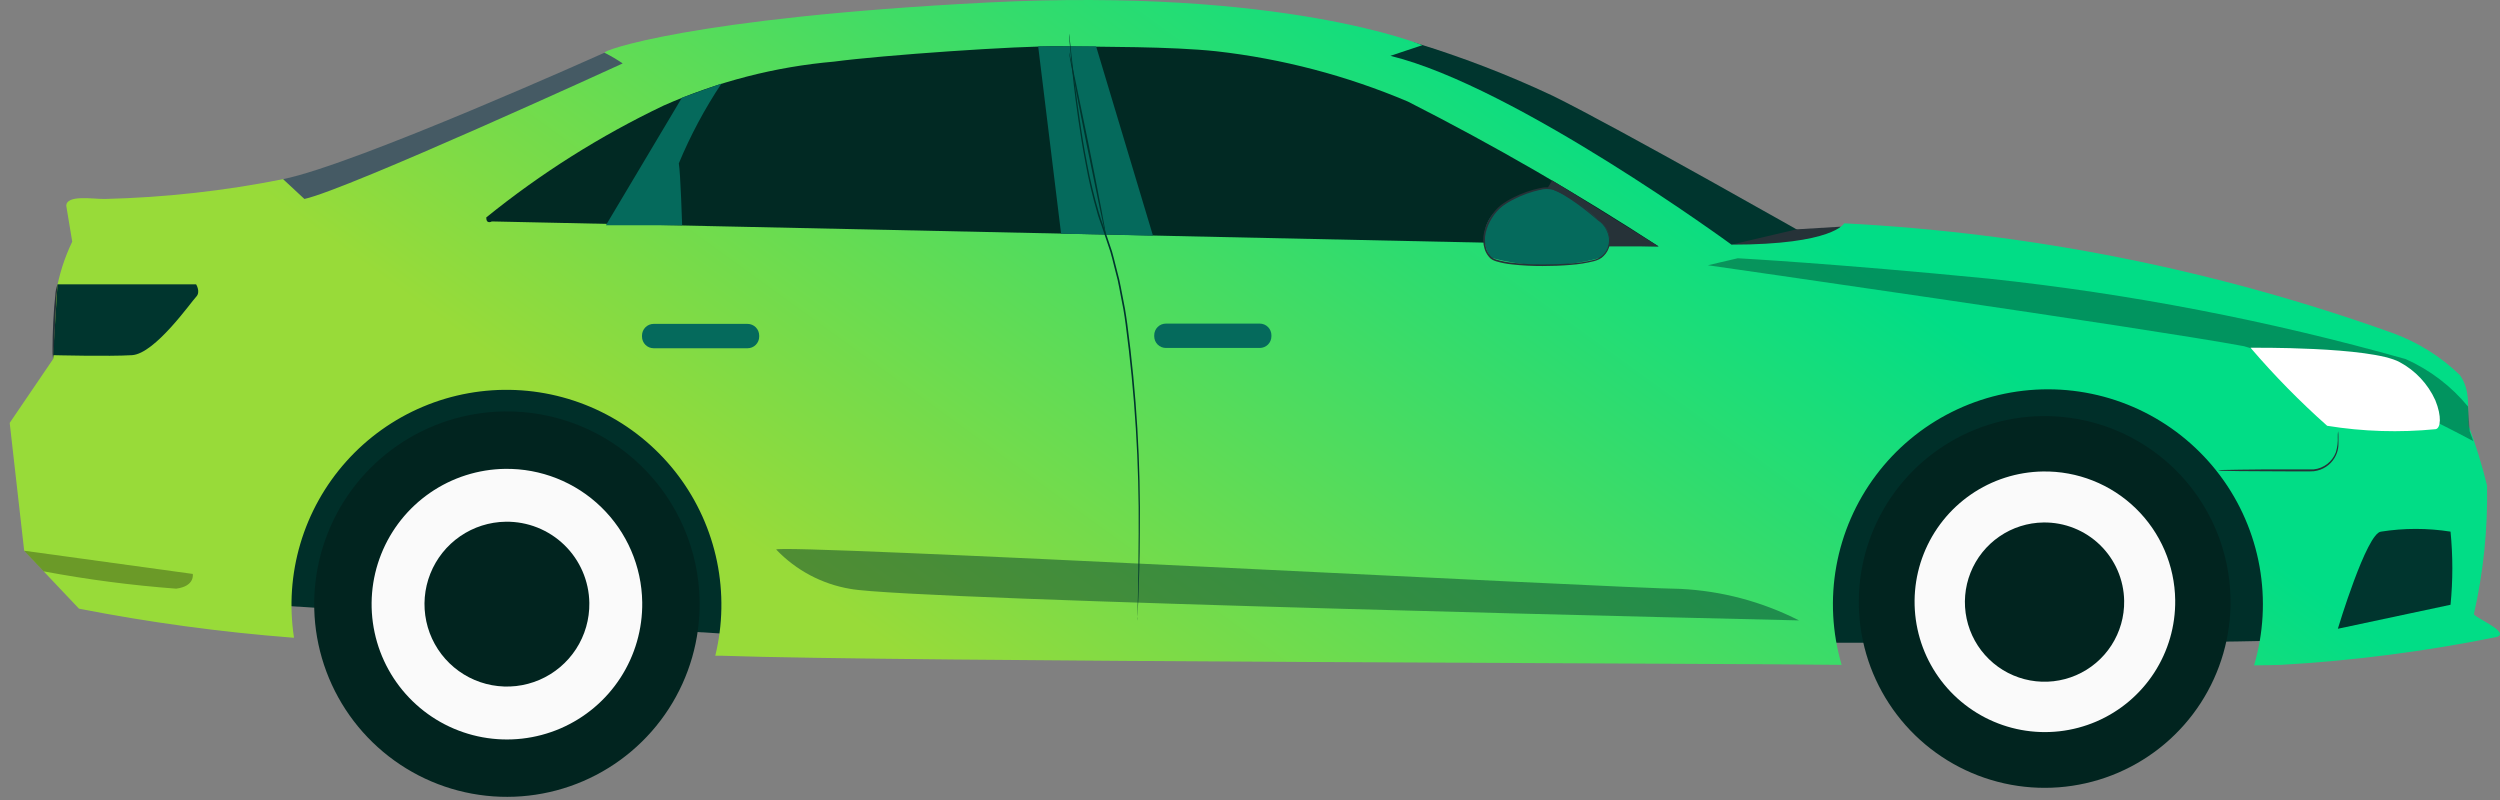
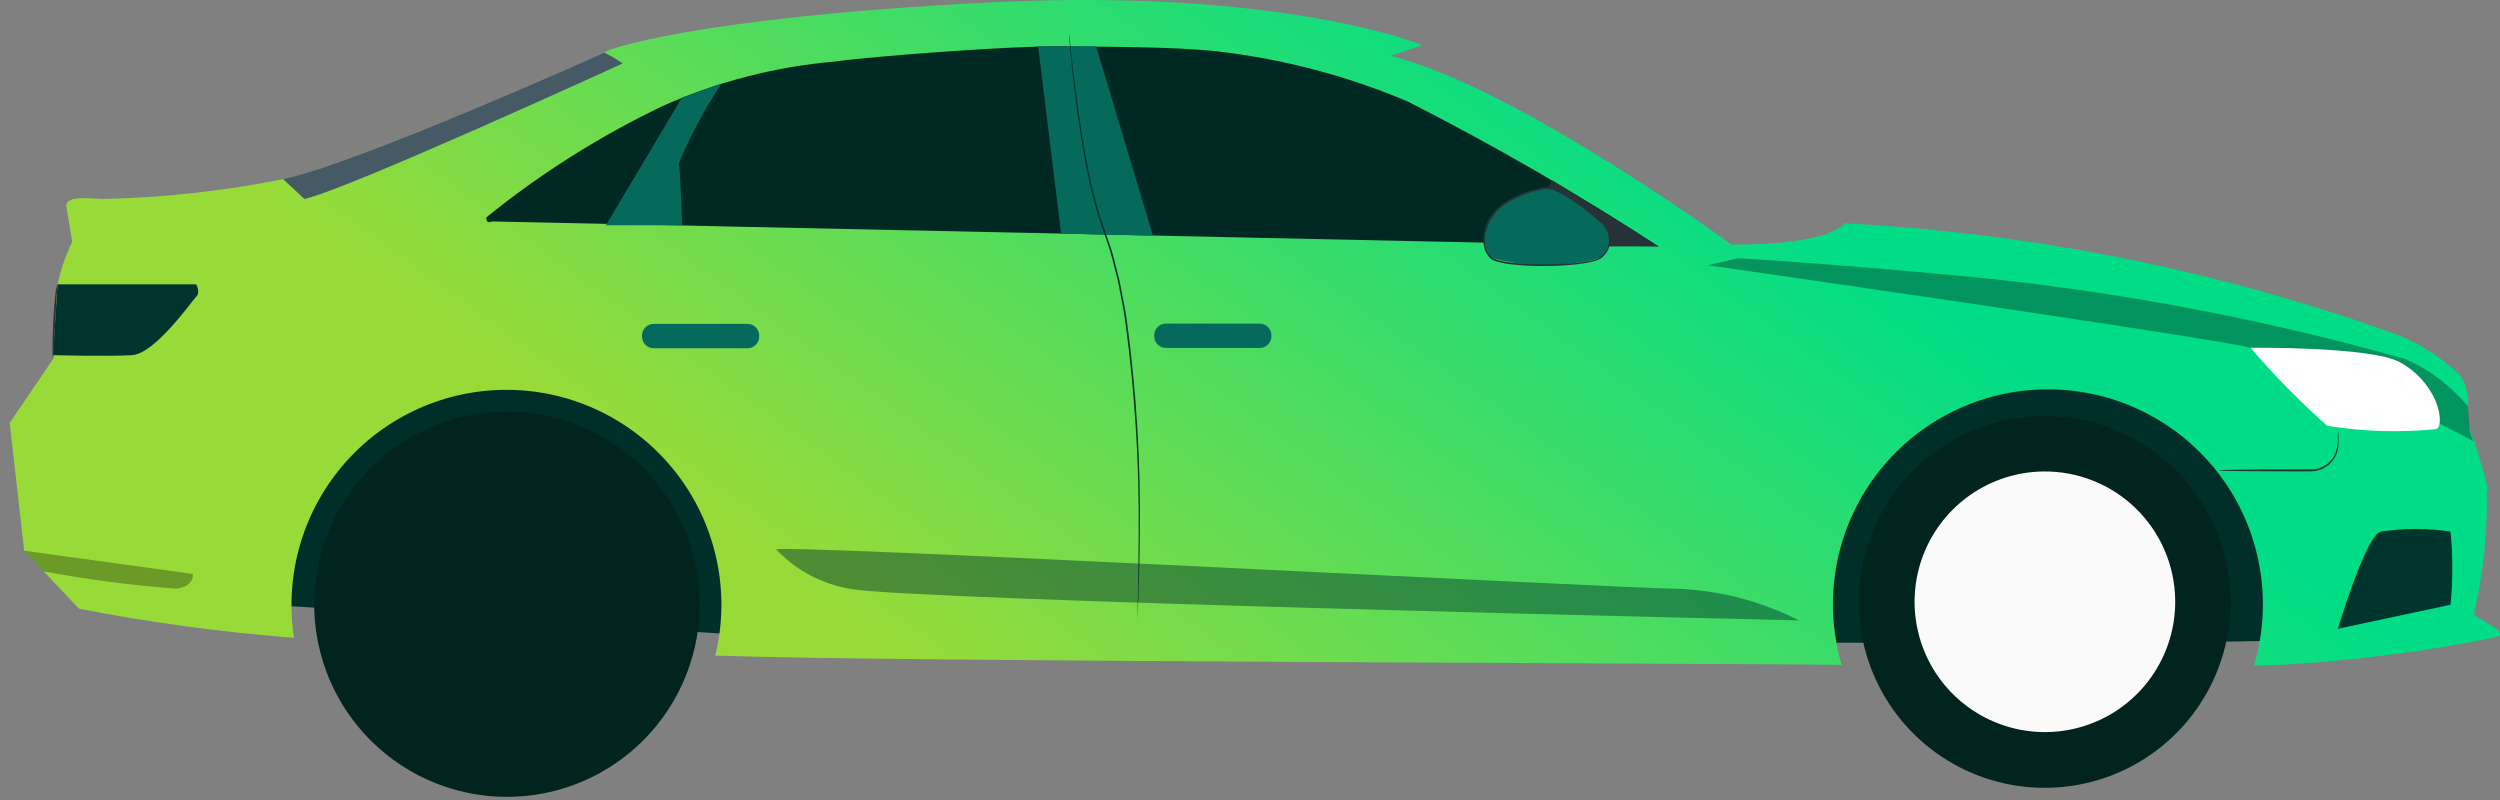
<svg xmlns="http://www.w3.org/2000/svg" width="200" height="64" viewBox="0 0 200 64" fill="none">
  <rect x="0" y="0" width="200" height="64" fill="#808080" stroke="none" />
-   <path d="M145.589 19.404C145.589 19.404 129.372 10.183 124.194 7.652C120.612 5.966 116.912 4.544 113.123 3.395L110.409 4.577L124.698 12.355L139.983 21.217L145.589 19.404Z" fill="#00352E" />
-   <path d="M147.26 18.133L143.722 18.347L138.509 19.572L142.885 20.583L146.823 19.135L147.26 18.133Z" fill="#263238" />
  <path d="M48.351 4.22C48.351 4.22 28.5 13.14 22.644 14.333L24.35 18.011L34.263 15.405L42.247 10.05L50.324 6.679C50.324 6.679 52.412 4.299 52.139 4.223C51.867 4.148 48.351 4.22 48.351 4.22Z" fill="#455A64" />
  <path d="M182.232 51.202C180.683 51.7 65.84 51.202 65.84 51.202L16.875 48.091L18.323 28.961L172.421 28.726L183.48 36.064V50.295" fill="#002F29" />
  <path d="M4.246 28.729C4.246 28.729 4.492 24.567 4.492 23.348C4.734 21.957 5.166 20.605 5.778 19.332L5.303 16.47C5.303 15.549 7.472 15.935 8.396 15.917C13.183 15.802 17.951 15.271 22.647 14.333L24.352 15.917C27.764 15.184 49.814 5.075 49.814 5.075C49.352 4.757 48.868 4.472 48.366 4.223C48.001 4.102 55.189 1.42 78.944 0.204C102.7 -1.013 113.789 3.615 113.789 3.615L111.232 4.467C121.223 6.902 138.52 19.572 138.52 19.572C146.684 19.572 147.535 17.866 147.535 17.866C162.505 18.632 177.282 21.588 191.395 26.638C193.411 27.368 195.249 28.516 196.79 30.006C197.659 31.254 197.39 32.482 197.488 34.06C198.075 35.625 198.568 37.224 198.965 38.847C199.028 42.302 198.675 45.752 197.914 49.122C197.914 49.392 200.92 50.602 199.715 50.964C194.037 52.113 188.285 52.856 182.501 53.188C182.128 53.206 181.372 53.217 180.324 53.229C181.083 50.665 181.234 47.959 180.765 45.326C180.296 42.693 179.219 40.206 177.62 38.062C176.021 35.918 173.944 34.177 171.555 32.976C169.165 31.775 166.528 31.148 163.854 31.145C161.18 31.142 158.541 31.762 156.149 32.957C153.756 34.152 151.675 35.888 150.071 38.028C148.467 40.168 147.384 42.652 146.908 45.284C146.432 47.916 146.577 50.622 147.33 53.188H147.171C139.128 53.067 71.392 52.945 57.746 52.459H57.222C57.825 49.988 57.872 47.415 57.361 44.924C56.849 42.433 55.792 40.087 54.265 38.054C52.737 36.021 50.778 34.352 48.529 33.167C46.279 31.982 43.794 31.311 41.254 31.202C38.713 31.093 36.18 31.548 33.837 32.536C31.494 33.523 29.399 35.018 27.703 36.913C26.007 38.807 24.752 41.054 24.029 43.492C23.306 45.93 23.133 48.498 23.521 51.011H23.377C17.651 50.568 11.956 49.794 6.319 48.694L1.935 44.06L0.776 33.832L4.246 28.729Z" fill="url(#paint0_linear_12_308)" />
  <path d="M187.028 50.301C187.028 50.301 189.33 42.627 190.48 42.531C192.323 42.24 194.2 42.24 196.043 42.531C196.235 44.477 196.235 46.436 196.043 48.381L187.028 50.301Z" fill="#00352E" />
  <path d="M177.436 37.637C177.59 37.66 177.745 37.67 177.9 37.666L179.165 37.689C180.234 37.689 181.708 37.712 183.338 37.712H184.529C184.72 37.712 184.908 37.712 185.108 37.698C185.293 37.676 185.475 37.631 185.649 37.565C185.951 37.45 186.225 37.271 186.45 37.04C186.676 36.809 186.848 36.532 186.955 36.227C187.037 35.994 187.078 35.749 187.077 35.503C187.077 35.288 187.077 35.106 187.077 34.958C187.081 34.803 187.071 34.648 187.048 34.495C187.025 34.648 187.015 34.803 187.019 34.958C187.04 35.374 186.988 35.791 186.866 36.189C186.727 36.556 186.488 36.878 186.178 37.118C185.867 37.359 185.496 37.508 185.105 37.55C184.928 37.55 184.74 37.55 184.549 37.55H183.359C181.728 37.55 180.254 37.55 179.186 37.573L177.92 37.596C177.758 37.596 177.596 37.609 177.436 37.637Z" fill="#263238" />
  <path d="M132.688 19.711C126.215 15.494 119.52 11.627 112.633 8.127C107.738 6.051 102.568 4.694 97.285 4.099C93.639 3.713 88.139 3.754 84.815 3.702C81.49 3.65 70.555 4.417 66.718 4.93C62.012 5.341 57.407 6.529 53.089 8.446C48.023 10.861 43.26 13.865 38.899 17.397C38.899 17.976 39.348 17.715 39.348 17.715L132.688 19.711Z" fill="#012923" />
  <path d="M87.687 3.705L92.237 18.851L84.887 18.694L83.054 3.708L87.687 3.705Z" fill="#056A5C" />
  <path d="M93.271 27.837H100.78C101.027 27.837 101.264 27.739 101.438 27.565C101.613 27.391 101.712 27.154 101.713 26.907V26.82C101.713 26.573 101.614 26.336 101.439 26.161C101.264 25.986 101.027 25.888 100.78 25.888H93.271C93.023 25.888 92.786 25.986 92.611 26.161C92.436 26.336 92.338 26.573 92.338 26.82V26.907C92.339 27.154 92.438 27.391 92.612 27.565C92.787 27.739 93.024 27.837 93.271 27.837Z" fill="#056A5C" />
  <path d="M52.293 27.86H59.802C59.925 27.861 60.046 27.837 60.159 27.79C60.272 27.744 60.375 27.675 60.461 27.589C60.548 27.503 60.617 27.4 60.664 27.287C60.711 27.174 60.735 27.053 60.735 26.931V26.844C60.735 26.596 60.636 26.359 60.462 26.184C60.287 26.009 60.049 25.911 59.802 25.911H52.293C52.045 25.911 51.808 26.009 51.633 26.184C51.459 26.359 51.36 26.596 51.36 26.844V26.931C51.361 27.177 51.46 27.414 51.635 27.588C51.809 27.762 52.046 27.86 52.293 27.86Z" fill="#056A5C" />
  <path d="M90.983 49.632C90.987 49.592 90.987 49.551 90.983 49.511L91.006 49.151C91.026 48.836 91.047 48.37 91.073 47.77C91.119 46.568 91.174 44.831 91.183 42.679C91.26 37.076 90.926 31.474 90.184 25.92C90.123 25.515 90.071 25.109 90.001 24.709L89.772 23.522C89.694 23.131 89.627 22.737 89.541 22.364L89.251 21.228C89.153 20.855 89.072 20.478 88.962 20.116L88.6 19.045C88.478 18.692 88.365 18.338 88.243 17.999C88.122 17.661 87.994 17.325 87.902 16.98C87.52 15.692 87.207 14.385 86.963 13.065C86.72 11.825 86.532 10.664 86.384 9.589C86.068 7.464 85.866 5.738 85.733 4.545L85.585 3.169C85.567 3.019 85.556 2.9 85.544 2.81C85.542 2.769 85.536 2.728 85.527 2.688C85.523 2.729 85.523 2.77 85.527 2.81C85.527 2.897 85.527 3.019 85.55 3.169C85.573 3.485 85.614 3.951 85.669 4.548C85.785 5.744 85.958 7.475 86.271 9.604C86.425 10.667 86.607 11.834 86.85 13.079C87.09 14.406 87.4 15.719 87.78 17.012C87.87 17.357 88.003 17.692 88.122 18.04C88.24 18.387 88.356 18.732 88.475 19.085L88.831 20.151C88.944 20.51 89.022 20.887 89.121 21.26L89.41 22.393C89.497 22.775 89.564 23.166 89.639 23.551C89.715 23.936 89.79 24.336 89.868 24.733C89.946 25.129 89.99 25.535 90.05 25.94C90.79 31.488 91.138 37.08 91.093 42.676C91.093 44.825 91.058 46.562 91.032 47.764C91.015 48.358 91.003 48.824 90.995 49.148C90.995 49.302 90.995 49.421 90.995 49.508C90.987 49.549 90.984 49.59 90.983 49.632Z" fill="#00352E" />
  <path d="M57.717 6.685C56.377 8.699 55.234 10.837 54.305 13.07C54.439 13.806 54.572 18.02 54.572 18.02H48.473L54.554 7.814" fill="#056A5C" />
-   <path d="M85.524 4.186C85.484 4.186 86.103 7.467 86.917 11.492C87.731 15.518 88.417 18.775 88.46 18.767C88.504 18.758 87.881 15.489 87.068 11.46C86.254 7.432 85.565 4.177 85.524 4.186Z" fill="#00352E" />
  <path d="M178.444 47.941C178.487 50.882 177.656 53.769 176.058 56.238C174.459 58.707 172.165 60.647 169.464 61.812C166.763 62.976 163.777 63.314 160.885 62.782C157.992 62.25 155.322 60.872 153.212 58.822C151.103 56.773 149.648 54.143 149.033 51.267C148.418 48.391 148.669 45.397 149.756 42.664C150.842 39.93 152.715 37.581 155.137 35.912C157.559 34.243 160.421 33.329 163.362 33.287C167.305 33.231 171.109 34.743 173.938 37.491C176.766 40.239 178.387 43.998 178.444 47.941Z" fill="#01241F" />
  <path d="M174.016 48.007C174.043 50.068 173.458 52.09 172.336 53.818C171.214 55.547 169.605 56.904 167.713 57.718C165.82 58.533 163.728 58.768 161.702 58.395C159.675 58.021 157.805 57.055 156.327 55.619C154.849 54.184 153.83 52.342 153.398 50.327C152.966 48.312 153.141 46.214 153.9 44.299C154.66 42.383 155.97 40.736 157.665 39.565C159.361 38.393 161.365 37.751 163.426 37.718C164.797 37.696 166.16 37.945 167.435 38.451C168.71 38.956 169.873 39.709 170.856 40.664C171.84 41.62 172.626 42.761 173.168 44.021C173.71 45.281 173.999 46.636 174.016 48.007Z" fill="#FAFAFA" />
-   <path d="M169.933 48.065C169.954 49.326 169.599 50.565 168.915 51.624C168.231 52.684 167.248 53.517 166.091 54.017C164.933 54.517 163.653 54.663 162.413 54.435C161.172 54.208 160.027 53.617 159.123 52.738C158.218 51.859 157.595 50.732 157.332 49.498C157.069 48.265 157.177 46.981 157.644 45.81C158.111 44.638 158.916 43.632 159.955 42.918C160.995 42.203 162.223 41.814 163.484 41.798C165.169 41.777 166.794 42.425 168.003 43.6C169.211 44.774 169.906 46.38 169.933 48.065Z" fill="#01241F" />
  <path d="M55.971 48.106C56.015 51.155 55.154 54.149 53.497 56.709C51.84 59.269 49.461 61.28 46.66 62.488C43.86 63.695 40.765 64.046 37.766 63.494C34.766 62.943 31.998 61.514 29.811 59.389C27.623 57.264 26.115 54.538 25.477 51.556C24.839 48.574 25.1 45.47 26.226 42.636C27.352 39.802 29.294 37.366 31.805 35.635C34.316 33.904 37.283 32.957 40.332 32.914C44.421 32.855 48.365 34.422 51.298 37.271C54.23 40.12 55.911 44.018 55.971 48.106Z" fill="#01241F" />
-   <path d="M51.378 48.175C51.409 50.316 50.805 52.418 49.641 54.216C48.478 56.013 46.807 57.425 44.841 58.273C42.875 59.121 40.702 59.367 38.596 58.98C36.49 58.593 34.546 57.59 33.011 56.098C31.475 54.606 30.416 52.692 29.968 50.598C29.52 48.504 29.703 46.325 30.494 44.335C31.285 42.345 32.648 40.635 34.411 39.42C36.174 38.205 38.258 37.54 40.399 37.509C43.269 37.468 46.038 38.569 48.097 40.569C50.156 42.569 51.336 45.305 51.378 48.175Z" fill="#FAFAFA" />
  <path d="M47.147 48.236C47.166 49.54 46.797 50.821 46.088 51.916C45.379 53.01 44.362 53.87 43.164 54.386C41.966 54.903 40.642 55.052 39.36 54.816C38.077 54.58 36.893 53.969 35.958 53.06C35.022 52.151 34.377 50.985 34.105 49.71C33.832 48.434 33.944 47.106 34.426 45.895C34.908 44.683 35.738 43.641 36.812 42.901C37.886 42.161 39.156 41.756 40.46 41.738C42.208 41.713 43.895 42.384 45.149 43.602C46.403 44.821 47.122 46.488 47.147 48.236Z" fill="#01241F" />
  <path d="M15.688 22.746C15.688 22.746 16.073 23.363 15.688 23.748C15.303 24.133 12.409 28.298 10.562 28.413C8.714 28.529 4.246 28.413 4.246 28.413L4.602 22.746H15.688Z" fill="#00352E" />
  <path opacity="0.3" d="M1.932 44.058L15.421 45.914C15.421 45.914 15.618 46.895 14.095 47.093C10.539 46.828 7 46.366 3.496 45.708L1.932 44.058Z" fill="black" />
  <path opacity="0.47" d="M143.916 49.632C140.967 48.131 137.733 47.271 134.428 47.11C129.436 47.066 61.603 43.455 62.102 43.968C63.684 45.628 65.762 46.731 68.024 47.11C72.86 48.031 143.916 49.632 143.916 49.632Z" fill="#00352E" />
  <path d="M124.177 14.434L120.974 19.711H132.676L124.177 14.434Z" fill="#263238" />
  <path d="M128.078 17.811C128.29 17.977 128.462 18.189 128.58 18.432C128.698 18.674 128.76 18.94 128.76 19.21C128.76 19.48 128.698 19.746 128.58 19.988C128.462 20.23 128.29 20.443 128.078 20.609C125.195 21.426 122.142 21.426 119.259 20.609C118.849 20.023 118.673 19.305 118.768 18.596C118.863 17.887 119.222 17.24 119.772 16.783C120.947 15.766 122.42 15.156 123.971 15.046C125.514 15.678 126.912 16.619 128.078 17.811Z" fill="#056A5C" />
  <path d="M128.08 17.805C128.08 17.805 128.08 17.785 128.037 17.753L127.898 17.614C127.773 17.495 127.585 17.325 127.333 17.105C126.633 16.486 125.881 15.929 125.086 15.439C124.819 15.274 124.533 15.142 124.235 15.046C123.9 14.964 123.55 14.964 123.215 15.046C122.486 15.198 121.779 15.444 121.113 15.778C120.748 15.952 120.402 16.162 120.079 16.404C119.749 16.673 119.467 16.996 119.245 17.359C119.006 17.73 118.831 18.138 118.729 18.567C118.621 19.014 118.635 19.482 118.77 19.922C118.841 20.145 118.954 20.351 119.103 20.53C119.143 20.574 119.178 20.617 119.219 20.661C119.265 20.702 119.315 20.738 119.369 20.768C119.47 20.824 119.575 20.87 119.685 20.904C120.104 21.029 120.533 21.113 120.968 21.156C121.782 21.245 122.599 21.287 123.418 21.283C124.2 21.283 124.941 21.255 125.633 21.194C126.279 21.15 126.92 21.047 127.548 20.887C127.689 20.848 127.827 20.795 127.959 20.73C128.082 20.662 128.195 20.576 128.295 20.475C128.536 20.242 128.701 19.942 128.769 19.613C128.836 19.285 128.803 18.943 128.674 18.634C128.581 18.394 128.445 18.174 128.272 17.985C128.228 17.935 128.182 17.887 128.133 17.843C128.101 17.811 128.083 17.797 128.08 17.799C128.078 17.802 128.141 17.869 128.248 18.002C128.407 18.196 128.531 18.416 128.616 18.651C128.755 19.025 128.755 19.436 128.616 19.809C128.528 20.052 128.379 20.27 128.185 20.441C127.991 20.612 127.757 20.731 127.504 20.788C126.883 20.941 126.249 21.038 125.61 21.078C124.921 21.13 124.182 21.156 123.403 21.153C122.591 21.153 121.779 21.107 120.971 21.017C120.547 20.974 120.128 20.892 119.72 20.771C119.619 20.739 119.522 20.698 119.43 20.646C119.387 20.623 119.346 20.595 119.309 20.562C119.274 20.525 119.239 20.484 119.204 20.444C119.067 20.279 118.962 20.089 118.897 19.885C118.771 19.471 118.758 19.031 118.86 18.61C118.958 18.2 119.124 17.808 119.352 17.452C119.564 17.104 119.833 16.793 120.148 16.534C120.464 16.297 120.801 16.092 121.156 15.92C121.81 15.589 122.502 15.343 123.218 15.187C123.534 15.106 123.864 15.1 124.182 15.17C124.472 15.262 124.75 15.387 125.011 15.544C125.805 16.023 126.562 16.563 127.272 17.16L127.852 17.646C127.924 17.705 128 17.758 128.08 17.805Z" fill="#263238" />
  <path opacity="0.43" d="M197.439 32.52C196.095 30.888 194.391 29.591 192.461 28.729C181.541 25.646 170.379 23.492 159.096 22.291C146.814 21.084 139.021 20.661 139.021 20.661L136.626 21.22C136.626 21.22 171.595 26.224 179.53 27.698C185.878 29.614 192.018 32.157 197.862 35.291L197.572 34.498L197.439 32.52Z" fill="#00352E" />
  <path d="M191.971 28.969C193.231 29.643 194.234 30.714 194.824 32.016C195.362 33.328 195.247 34.252 194.861 34.333C191.966 34.618 189.046 34.528 186.173 34.063C183.99 32.125 181.941 30.039 180.043 27.82C180.043 27.82 189.66 27.712 191.971 28.969Z" fill="white" />
  <path d="M4.246 28.726C4.291 28.439 4.313 28.148 4.312 27.857C4.341 27.278 4.376 26.542 4.414 25.74C4.451 24.938 4.504 24.217 4.535 23.626C4.556 23.357 4.57 23.137 4.585 22.989C4.598 22.912 4.603 22.833 4.599 22.755C4.494 23.033 4.435 23.326 4.425 23.623C4.362 24.165 4.301 24.912 4.26 25.74C4.22 26.569 4.2 27.319 4.202 27.86C4.19 28.149 4.204 28.439 4.246 28.726Z" fill="#263238" />
  <defs>
    <linearGradient id="paint0_linear_12_308" x1="50.981" y1="37.047" x2="92.307" y2="-20.046" gradientUnits="userSpaceOnUse">
      <stop stop-color="#98DB39" />
      <stop offset="1" stop-color="#01DD86" />
    </linearGradient>
  </defs>
</svg>